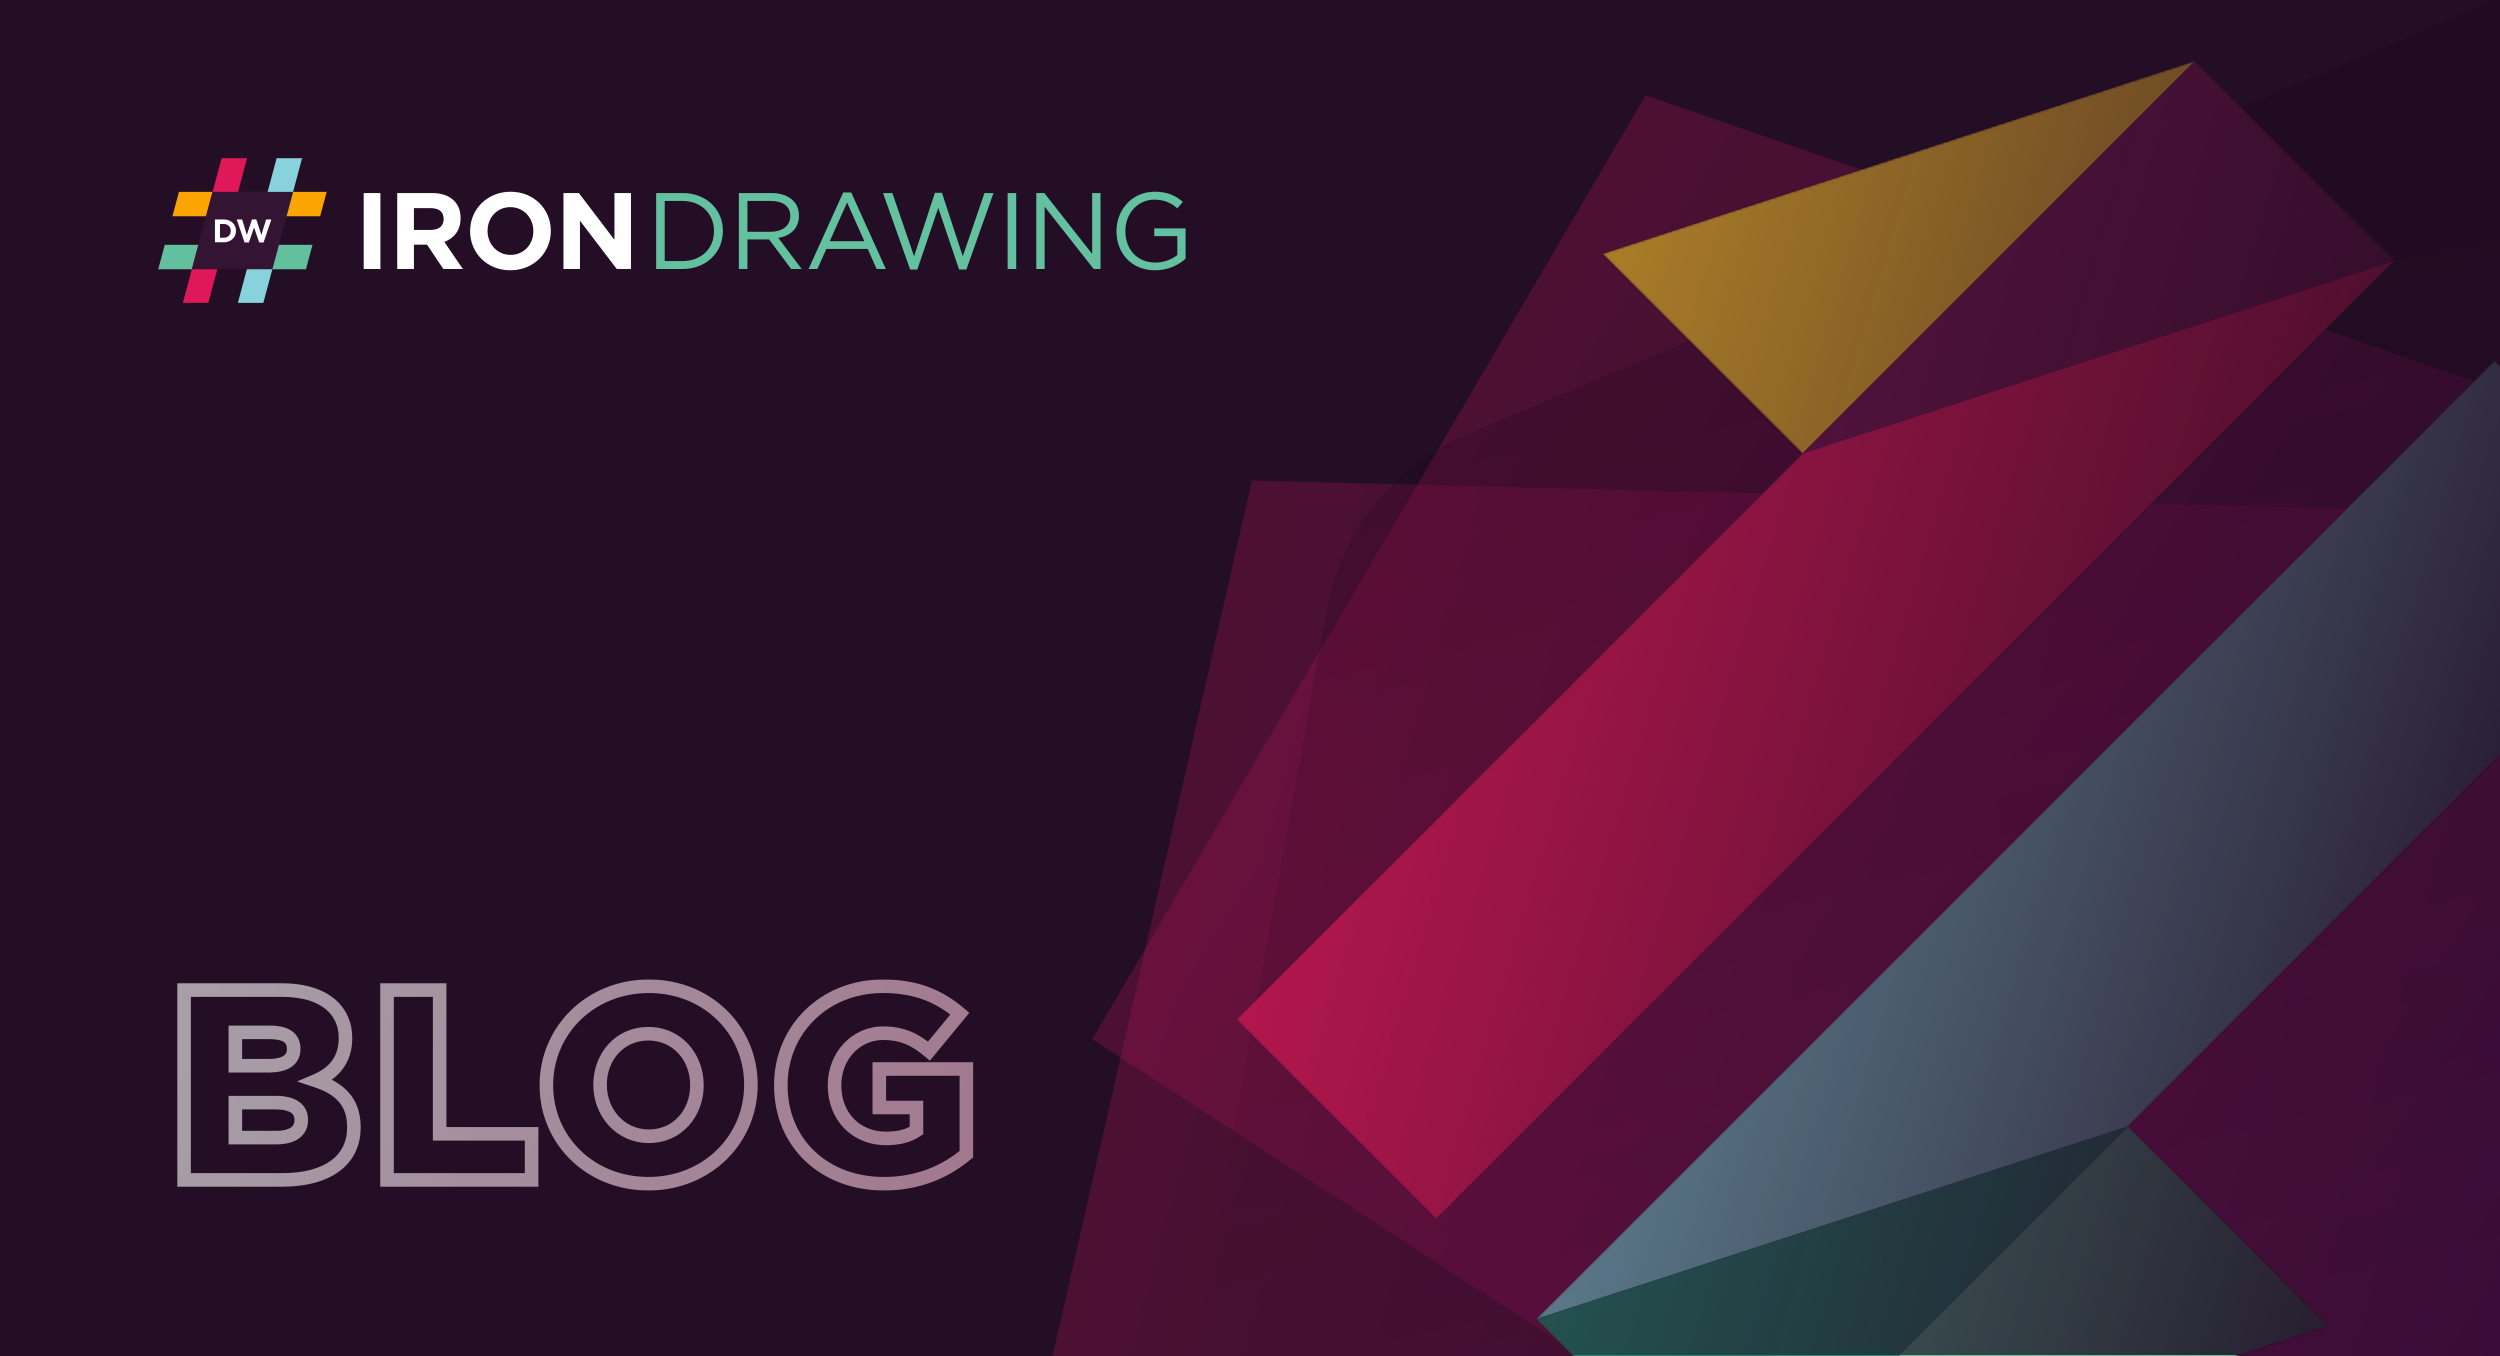
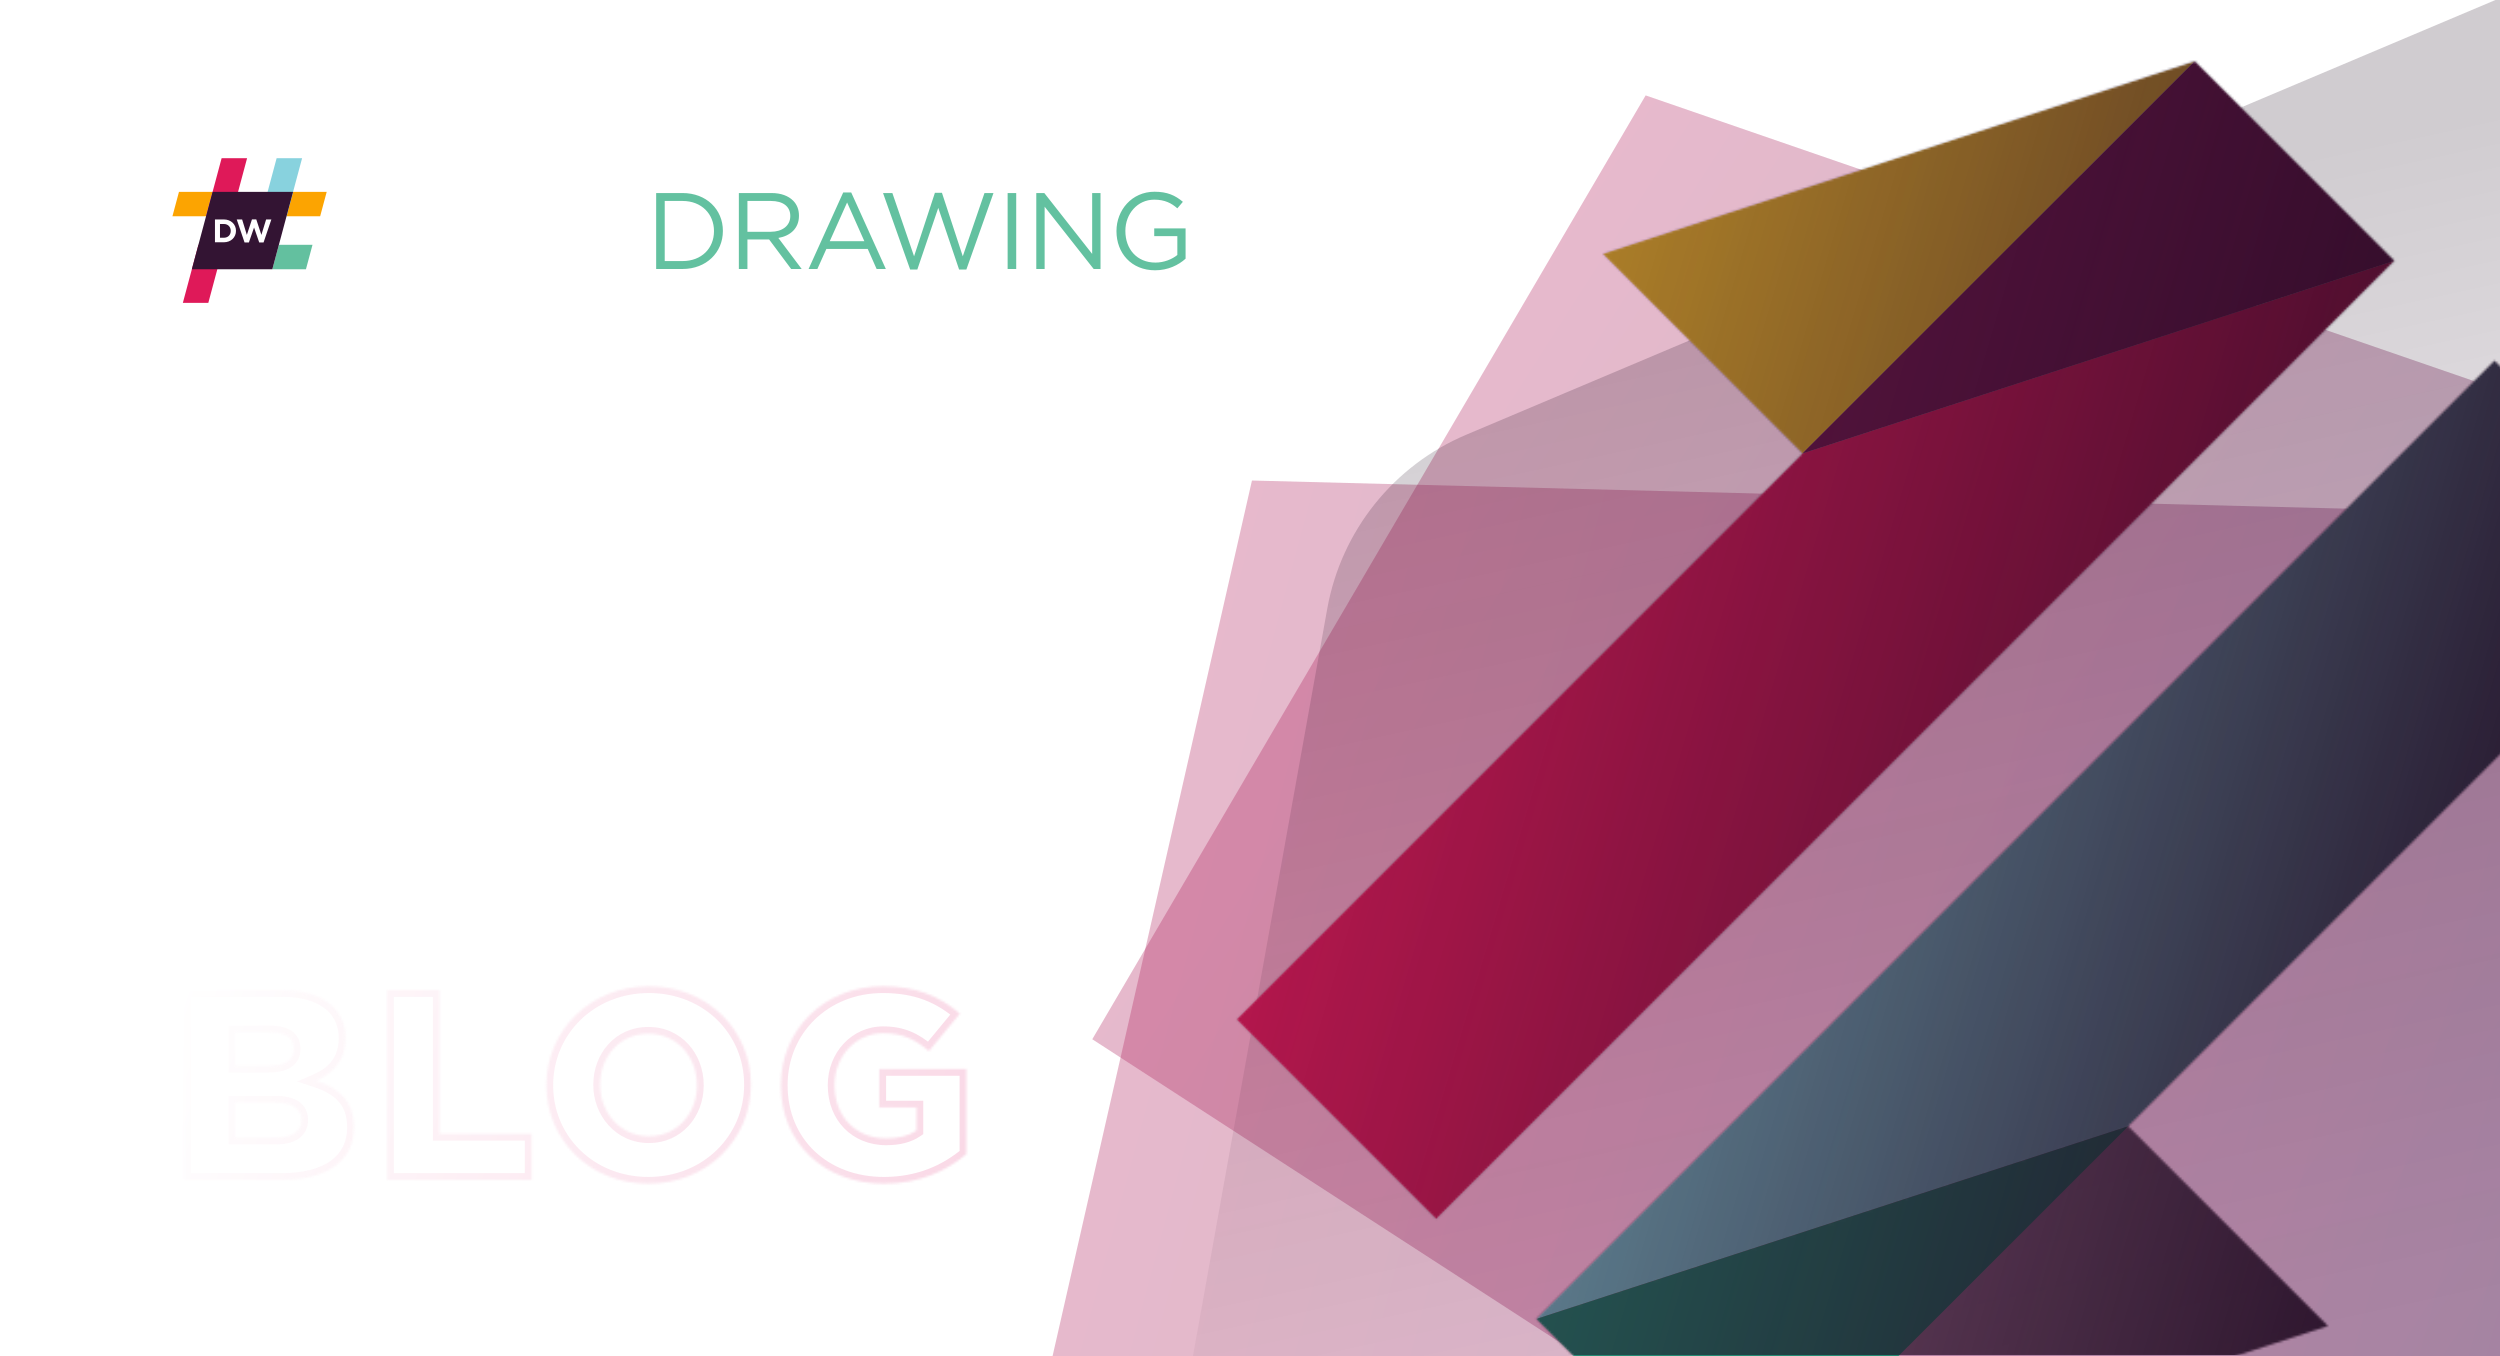
<svg xmlns="http://www.w3.org/2000/svg" width="1106" height="600" viewBox="0 0 1106 600" fill="none">
  <g clip-path="url(#clip0_5429_70625)">
-     <rect width="1106" height="600" fill="#240E25" />
    <g opacity="0.3" filter="url(#filter0_f_5429_70625)">
      <path d="M483.223 459.761L728.034 42.207L1472.82 299.069L1045.39 824.238L483.223 459.761Z" fill="url(#paint0_linear_5429_70625)" />
    </g>
    <g opacity="0.3" filter="url(#filter1_f_5429_70625)">
      <path d="M425.783 775.019L553.87 212.583L1492.46 236.747L1195.55 987.098L425.783 775.019Z" fill="url(#paint1_linear_5429_70625)" />
    </g>
    <g style="mix-blend-mode:multiply" opacity="0.2">
      <path d="M648.751 192.281L1375.98 -114.892C1441.04 -142.372 1513.9 -98.038 1519.39 -27.629L1566.87 580.717C1570.61 628.686 1540.79 672.905 1494.92 687.416L616.138 965.398C541.916 988.876 469.328 925.067 483.097 848.448L587.175 269.294C593.362 234.864 616.527 205.893 648.751 192.281Z" fill="url(#paint2_linear_5429_70625)" />
    </g>
    <mask id="mask0_5429_70625" style="mask-type:alpha" maskUnits="userSpaceOnUse" x="547" y="27" width="645" height="645">
      <path fill-rule="evenodd" clip-rule="evenodd" d="M797.379 200.621L708.997 112.282L971.001 27.008L971.009 27L971.014 27.004L971.026 27L971.018 27.008L1059.35 115.339L1059.37 115.33L1059.36 115.348L1059.36 115.352L1059.35 115.357L635.352 539.353L547 451L797.379 200.621ZM1191.92 247.861L1103.57 159.508L679.543 583.531L941.53 498.249L1191.92 247.861ZM941.53 498.252L1029.92 586.604L767.896 671.886L679.543 583.534L941.53 498.252H941.53Z" fill="#258B74" />
    </mask>
    <g mask="url(#mask0_5429_70625)">
      <path d="M547 451.002L635.352 539.354L1059.37 115.332L797.388 200.614L547 451.002Z" fill="#E01A59" />
      <path d="M708.996 112.282L797.391 200.634L971.025 27L708.996 112.282Z" fill="#EAB22A" />
      <path d="M1191.92 247.86L1103.57 159.508L679.543 583.53L941.529 498.248L1191.92 247.86Z" fill="#89D3DF" />
-       <path d="M1029.92 586.606L941.529 498.254L767.895 671.888L1029.92 586.606Z" fill="#63C1A0" />
      <path d="M797.375 200.634L1059.36 115.352L971.009 27L797.375 200.634Z" fill="#77174E" />
      <path d="M767.895 671.888L941.529 498.254L679.543 583.536L767.895 671.888Z" fill="#258B74" />
      <rect x="453.441" y="-0.559" width="653" height="600" fill="url(#paint3_linear_5429_70625)" />
    </g>
    <g clip-path="url(#clip1_5429_70625)">
      <path d="M99.04 108.309L92.158 133.999H80.891L84.875 119.125L87.773 108.309H99.04Z" fill="#DF1959" />
      <path d="M123.375 108.309H138.248L135.35 119.125H120.477L123.375 108.309Z" fill="#63C09F" />
-       <path d="M84.873 119.125H70L72.898 108.309H87.771L84.873 119.125Z" fill="#63C09F" />
-       <path d="M123.376 108.309L120.478 119.125L116.494 133.999H105.227L112.109 108.309H123.376Z" fill="#88D2DE" />
      <path d="M129.66 84.871H144.533L141.635 95.688H126.762L129.66 84.871Z" fill="#FCA401" />
      <path d="M94.052 84.871H79.179L76.281 95.688H91.154L94.052 84.871Z" fill="#FCA401" />
      <path d="M109.308 70L102.424 95.69H91.156L94.054 84.873L98.041 70H109.308Z" fill="#DF1959" />
      <path d="M133.644 70L129.658 84.873L126.76 95.69H115.492L122.377 70H133.644Z" fill="#88D2DE" />
      <g clip-path="url(#clip2_5429_70625)">
        <path d="M84.871 119.125L94.05 84.871H129.655L120.477 119.125H84.871Z" fill="#331433" />
      </g>
      <path d="M95.098 107.183V97.087H99.035C102.208 97.087 104.4 99.265 104.4 102.106V102.135C104.4 104.977 102.208 107.183 99.035 107.183H95.098ZM99.035 99.092H97.319V105.178H99.035C100.838 105.178 102.078 103.953 102.078 102.164V102.135C102.078 100.347 100.838 99.092 99.035 99.092Z" fill="white" />
      <path d="M108.182 107.255L104.735 97.087H107.114L109.206 103.924L111.47 97.059H113.374L115.638 103.924L117.729 97.087H120.051L116.604 107.255H114.672L112.393 100.65L110.114 107.255H108.182Z" fill="white" />
    </g>
    <path d="M160.899 119V85.4H168.291V119H160.899ZM175.728 119V85.4H191.088C195.36 85.4 198.624 86.552 200.88 88.808C202.8 90.728 203.76 93.272 203.76 96.488V96.584C203.76 102.008 200.832 105.416 196.56 107L204.768 119H196.128L188.928 108.248H183.12V119H175.728ZM183.12 101.72H190.608C194.256 101.72 196.272 99.848 196.272 96.968V96.872C196.272 93.656 194.112 92.072 190.464 92.072H183.12V101.72ZM225.776 119.576C215.408 119.576 207.968 111.848 207.968 102.296V102.2C207.968 92.648 215.504 84.824 225.872 84.824C236.24 84.824 243.68 92.552 243.68 102.104V102.2C243.68 111.752 236.144 119.576 225.776 119.576ZM225.872 112.76C231.824 112.76 235.952 108.056 235.952 102.296V102.2C235.952 96.44 231.728 91.64 225.776 91.64C219.824 91.64 215.696 96.344 215.696 102.104V102.2C215.696 107.96 219.92 112.76 225.872 112.76ZM249.277 119V85.4H256.093L271.837 106.088V85.4H279.133V119H272.845L256.573 97.64V119H249.277Z" fill="white" />
    <path d="M290.283 119V85.4H301.947C312.507 85.4 319.803 92.648 319.803 102.104V102.2C319.803 111.656 312.507 119 301.947 119H290.283ZM301.947 88.904H294.075V115.496H301.947C310.443 115.496 315.867 109.784 315.867 102.296V102.2C315.867 94.76 310.443 88.904 301.947 88.904ZM326.87 119V85.4H341.318C345.494 85.4 348.758 86.648 350.87 88.76C352.55 90.44 353.462 92.696 353.462 95.384V95.48C353.462 101.048 349.622 104.36 344.342 105.272L354.662 119H350.006L340.262 105.944H330.662V119H326.87ZM330.662 102.536H340.982C345.974 102.536 349.622 99.944 349.622 95.624V95.528C349.622 91.352 346.454 88.904 341.03 88.904H330.662V102.536ZM357.718 119L373.03 85.16H376.582L391.894 119H387.814L383.878 110.12H365.59L361.606 119H357.718ZM367.078 106.712H382.39L374.758 89.576L367.078 106.712ZM402.655 119.24L390.655 85.4H394.783L404.383 113.384L413.599 85.304H416.719L425.935 113.384L435.535 85.4H439.519L427.519 119.24H424.303L415.087 91.976L405.823 119.24H402.655ZM445.779 119V85.4H449.571V119H445.779ZM458.452 119V85.4H462.004L483.172 112.328V85.4H486.868V119H483.844L462.148 91.448V119H458.452ZM511.014 119.576C500.454 119.576 493.926 111.896 493.926 102.296V102.2C493.926 92.984 500.694 84.824 510.774 84.824C516.438 84.824 519.942 86.456 523.302 89.288L520.854 92.168C518.31 89.912 515.334 88.328 510.63 88.328C503.19 88.328 497.862 94.616 497.862 102.104V102.2C497.862 110.216 502.998 116.168 511.158 116.168C514.998 116.168 518.55 114.68 520.854 112.808V104.456H510.63V101.048H524.502V114.44C521.382 117.272 516.726 119.576 511.014 119.576Z" fill="#63C1A0" />
    <g opacity="0.6">
      <mask id="path-24-outside-1_5429_70625" maskUnits="userSpaceOnUse" x="78" y="433" width="353" height="94" fill="black">
-         <rect fill="white" x="78" y="433" width="353" height="94" />
        <path d="M81.44 522V438H124.52C135.08 438 142.52 440.64 147.44 445.44C150.8 448.92 152.84 453.36 152.84 459.12V459.36C152.84 469.08 147.44 474.84 139.88 478.08C150.08 481.44 156.56 487.2 156.56 498.6V498.84C156.56 513.36 144.92 522 124.76 522H81.44ZM129.92 464.16V463.92C129.92 459.12 126.44 456.72 119.36 456.72H104.12V471.48H118.76C125.96 471.48 129.92 469.08 129.92 464.16ZM133.28 495.6V495.36C133.28 490.68 129.68 487.8 121.88 487.8H104.12V503.28H122.12C129.32 503.28 133.28 500.52 133.28 495.6ZM171.221 522V438H194.501V501.6H235.181V522H171.221ZM286.839 523.68C260.919 523.68 241.719 504.24 241.719 480.24V480C241.719 455.88 261.159 436.32 287.079 436.32C312.999 436.32 332.199 455.76 332.199 479.76V480C332.199 504.12 312.759 523.68 286.839 523.68ZM287.079 502.68C299.799 502.68 308.319 492.36 308.319 480.24V480C308.319 467.76 299.679 457.32 286.839 457.32C273.999 457.32 265.479 467.64 265.479 479.76V480C265.479 492 274.239 502.68 287.079 502.68ZM391.046 523.68C364.766 523.68 345.446 505.8 345.446 480.24V480C345.446 455.52 364.646 436.32 390.566 436.32C405.446 436.32 415.646 440.76 424.646 448.44L410.966 465C404.846 459.84 399.206 457.08 390.686 457.08C378.686 457.08 369.206 467.16 369.206 480V480.24C369.206 493.92 378.686 503.64 392.006 503.64C397.766 503.64 402.086 502.44 405.446 500.16V489.96H389.006V472.92H427.526V510.6C418.526 518.16 406.526 523.68 391.046 523.68Z" />
      </mask>
      <path d="M81.44 522H78.44V525H81.44V522ZM81.44 438V435H78.44V438H81.44ZM147.44 445.44L149.598 443.356L149.567 443.324L149.535 443.293L147.44 445.44ZM139.88 478.08L138.698 475.323L131.407 478.447L138.941 480.929L139.88 478.08ZM104.12 456.72V453.72H101.12V456.72H104.12ZM104.12 471.48H101.12V474.48H104.12V471.48ZM104.12 487.8V484.8H101.12V487.8H104.12ZM104.12 503.28H101.12V506.28H104.12V503.28ZM84.44 522V438H78.44V522H84.44ZM81.44 441H124.52V435H81.44V441ZM124.52 441C134.605 441 141.173 443.517 145.345 447.587L149.535 443.293C143.867 437.763 135.555 435 124.52 435V441ZM145.282 447.524C148.119 450.462 149.84 454.162 149.84 459.12H155.84C155.84 452.558 153.481 447.378 149.598 443.356L145.282 447.524ZM149.84 459.12V459.36H155.84V459.12H149.84ZM149.84 459.36C149.84 463.627 148.668 466.852 146.795 469.35C144.896 471.882 142.136 473.849 138.698 475.323L141.062 480.837C145.184 479.071 148.904 476.538 151.595 472.95C154.312 469.328 155.84 464.813 155.84 459.36H149.84ZM138.941 480.929C143.775 482.522 147.388 484.578 149.794 487.309C152.138 489.968 153.56 493.519 153.56 498.6H159.56C159.56 492.281 157.742 487.252 154.296 483.341C150.912 479.502 146.185 476.998 140.819 475.231L138.941 480.929ZM153.56 498.6V498.84H159.56V498.6H153.56ZM153.56 498.84C153.56 505.195 151.066 510.064 146.448 513.444C141.711 516.912 134.467 519 124.76 519V525C135.213 525 143.869 522.768 149.992 518.286C156.234 513.716 159.56 507.005 159.56 498.84H153.56ZM124.76 519H81.44V525H124.76V519ZM132.92 464.16V463.92H126.92V464.16H132.92ZM132.92 463.92C132.92 460.686 131.682 457.886 128.988 456.044C126.503 454.344 123.144 453.72 119.36 453.72V459.72C122.656 459.72 124.577 460.296 125.602 460.996C126.418 461.554 126.92 462.354 126.92 463.92H132.92ZM119.36 453.72H104.12V459.72H119.36V453.72ZM101.12 456.72V471.48H107.12V456.72H101.12ZM104.12 474.48H118.76V468.48H104.12V474.48ZM118.76 474.48C122.604 474.48 126.07 473.855 128.662 472.189C131.465 470.387 132.92 467.575 132.92 464.16H126.92C126.92 465.665 126.395 466.513 125.418 467.141C124.23 467.905 122.116 468.48 118.76 468.48V474.48ZM136.28 495.6V495.36H130.28V495.6H136.28ZM136.28 495.36C136.28 492.139 134.979 489.284 132.219 487.363C129.629 485.56 126.071 484.8 121.88 484.8V490.8C125.489 490.8 127.631 491.48 128.791 492.287C129.781 492.976 130.28 493.901 130.28 495.36H136.28ZM121.88 484.8H104.12V490.8H121.88V484.8ZM101.12 487.8V503.28H107.12V487.8H101.12ZM104.12 506.28H122.12V500.28H104.12V506.28ZM122.12 506.28C126.032 506.28 129.515 505.542 132.105 503.754C134.852 501.857 136.28 498.989 136.28 495.6H130.28C130.28 497.131 129.728 498.103 128.695 498.816C127.505 499.638 125.408 500.28 122.12 500.28V506.28ZM171.221 522H168.221V525H171.221V522ZM171.221 438V435H168.221V438H171.221ZM194.501 438H197.501V435H194.501V438ZM194.501 501.6H191.501V504.6H194.501V501.6ZM235.181 501.6H238.181V498.6H235.181V501.6ZM235.181 522V525H238.181V522H235.181ZM174.221 522V438H168.221V522H174.221ZM171.221 441H194.501V435H171.221V441ZM191.501 438V501.6H197.501V438H191.501ZM194.501 504.6H235.181V498.6H194.501V504.6ZM232.181 501.6V522H238.181V501.6H232.181ZM235.181 519H171.221V525H235.181V519ZM286.839 520.68C262.512 520.68 244.719 502.519 244.719 480.24H238.719C238.719 505.961 259.327 526.68 286.839 526.68V520.68ZM244.719 480.24V480H238.719V480.24H244.719ZM244.719 480C244.719 457.605 262.747 439.32 287.079 439.32V433.32C259.572 433.32 238.719 454.155 238.719 480H244.719ZM287.079 439.32C311.407 439.32 329.199 457.481 329.199 479.76H335.199C335.199 454.039 314.592 433.32 287.079 433.32V439.32ZM329.199 479.76V480H335.199V479.76H329.199ZM329.199 480C329.199 502.395 311.172 520.68 286.839 520.68V526.68C314.347 526.68 335.199 505.845 335.199 480H329.199ZM287.079 505.68C301.721 505.68 311.319 493.739 311.319 480.24H305.319C305.319 490.981 297.878 499.68 287.079 499.68V505.68ZM311.319 480.24V480H305.319V480.24H311.319ZM311.319 480C311.319 466.378 301.598 454.32 286.839 454.32V460.32C297.761 460.32 305.319 469.142 305.319 480H311.319ZM286.839 454.32C272.088 454.32 262.479 466.249 262.479 479.76H268.479C268.479 469.031 275.91 460.32 286.839 460.32V454.32ZM262.479 479.76V480H268.479V479.76H262.479ZM262.479 480C262.479 493.385 272.322 505.68 287.079 505.68V499.68C276.156 499.68 268.479 490.615 268.479 480H262.479ZM424.646 448.44L426.959 450.351L428.839 448.074L426.593 446.158L424.646 448.44ZM410.966 465L409.032 467.294L411.349 469.247L413.279 466.911L410.966 465ZM405.446 500.16L407.13 502.642L408.446 501.75V500.16H405.446ZM405.446 489.96H408.446V486.96H405.446V489.96ZM389.006 489.96H386.006V492.96H389.006V489.96ZM389.006 472.92V469.92H386.006V472.92H389.006ZM427.526 472.92H430.526V469.92H427.526V472.92ZM427.526 510.6L429.455 512.897L430.526 511.998V510.6H427.526ZM391.046 520.68C366.259 520.68 348.446 503.984 348.446 480.24H342.446C342.446 507.616 363.272 526.68 391.046 526.68V520.68ZM348.446 480.24V480H342.446V480.24H348.446ZM348.446 480C348.446 457.241 366.238 439.32 390.566 439.32V433.32C363.053 433.32 342.446 453.799 342.446 480H348.446ZM390.566 439.32C404.712 439.32 414.226 443.492 422.698 450.722L426.593 446.158C417.065 438.028 406.179 433.32 390.566 433.32V439.32ZM422.333 446.529L408.653 463.089L413.279 466.911L426.959 450.351L422.333 446.529ZM412.899 462.706C406.378 457.208 400.077 454.08 390.686 454.08V460.08C398.335 460.08 403.313 462.472 409.032 467.294L412.899 462.706ZM390.686 454.08C376.851 454.08 366.206 465.686 366.206 480H372.206C372.206 468.634 380.52 460.08 390.686 460.08V454.08ZM366.206 480V480.24H372.206V480H366.206ZM366.206 480.24C366.206 495.504 376.957 506.64 392.006 506.64V500.64C380.415 500.64 372.206 492.336 372.206 480.24H366.206ZM392.006 506.64C398.186 506.64 403.142 505.348 407.13 502.642L403.761 497.678C401.029 499.532 397.345 500.64 392.006 500.64V506.64ZM408.446 500.16V489.96H402.446V500.16H408.446ZM405.446 486.96H389.006V492.96H405.446V486.96ZM392.006 489.96V472.92H386.006V489.96H392.006ZM389.006 475.92H427.526V469.92H389.006V475.92ZM424.526 472.92V510.6H430.526V472.92H424.526ZM425.596 508.303C417.08 515.457 405.749 520.68 391.046 520.68V526.68C407.302 526.68 419.971 520.863 429.455 512.897L425.596 508.303Z" fill="url(#paint4_linear_5429_70625)" mask="url(#path-24-outside-1_5429_70625)" />
    </g>
  </g>
  <defs>
    <filter id="filter0_f_5429_70625" x="325.166" y="-115.85" width="1305.71" height="1098.14" filterUnits="userSpaceOnUse" color-interpolation-filters="sRGB">
      <feFlood flood-opacity="0" result="BackgroundImageFix" />
      <feBlend mode="normal" in="SourceGraphic" in2="BackgroundImageFix" result="shape" />
      <feGaussianBlur stdDeviation="79.028" result="effect1_foregroundBlur_5429_70625" />
    </filter>
    <filter id="filter1_f_5429_70625" x="267.725" y="54.525" width="1382.79" height="1090.63" filterUnits="userSpaceOnUse" color-interpolation-filters="sRGB">
      <feFlood flood-opacity="0" result="BackgroundImageFix" />
      <feBlend mode="normal" in="SourceGraphic" in2="BackgroundImageFix" result="shape" />
      <feGaussianBlur stdDeviation="79.028" result="effect1_foregroundBlur_5429_70625" />
    </filter>
    <linearGradient id="paint0_linear_5429_70625" x1="331.119" y1="104.979" x2="1099.74" y2="597.548" gradientUnits="userSpaceOnUse">
      <stop stop-color="#E01A59" />
      <stop offset="1" stop-color="#460A48" />
    </linearGradient>
    <linearGradient id="paint1_linear_5429_70625" x1="125.437" y1="426.569" x2="1175.83" y2="709.987" gradientUnits="userSpaceOnUse">
      <stop stop-color="#E01A59" />
      <stop offset="1" stop-color="#460A48" />
    </linearGradient>
    <linearGradient id="paint2_linear_5429_70625" x1="1158.6" y1="36.53" x2="1267.93" y2="537.754" gradientUnits="userSpaceOnUse">
      <stop stop-color="#150015" />
      <stop offset="1" stop-color="#1C051C" stop-opacity="0" />
    </linearGradient>
    <linearGradient id="paint3_linear_5429_70625" x1="1117.96" y1="599.441" x2="372.365" y2="379.017" gradientUnits="userSpaceOnUse">
      <stop stop-color="#1F0920" />
      <stop offset="1" stop-color="#240E25" stop-opacity="0" />
    </linearGradient>
    <linearGradient id="paint4_linear_5429_70625" x1="74" y1="458.533" x2="413.527" y2="578.71" gradientUnits="userSpaceOnUse">
      <stop stop-color="white" />
      <stop offset="1" stop-color="#F6BED5" />
    </linearGradient>
    <clipPath id="clip0_5429_70625">
      <rect width="1106" height="600" fill="white" />
    </clipPath>
    <clipPath id="clip1_5429_70625">
      <rect width="74.531" height="64" fill="white" transform="translate(70 70)" />
    </clipPath>
    <clipPath id="clip2_5429_70625">
      <rect width="44.784" height="34.254" fill="white" transform="translate(84.871 84.871)" />
    </clipPath>
  </defs>
</svg>